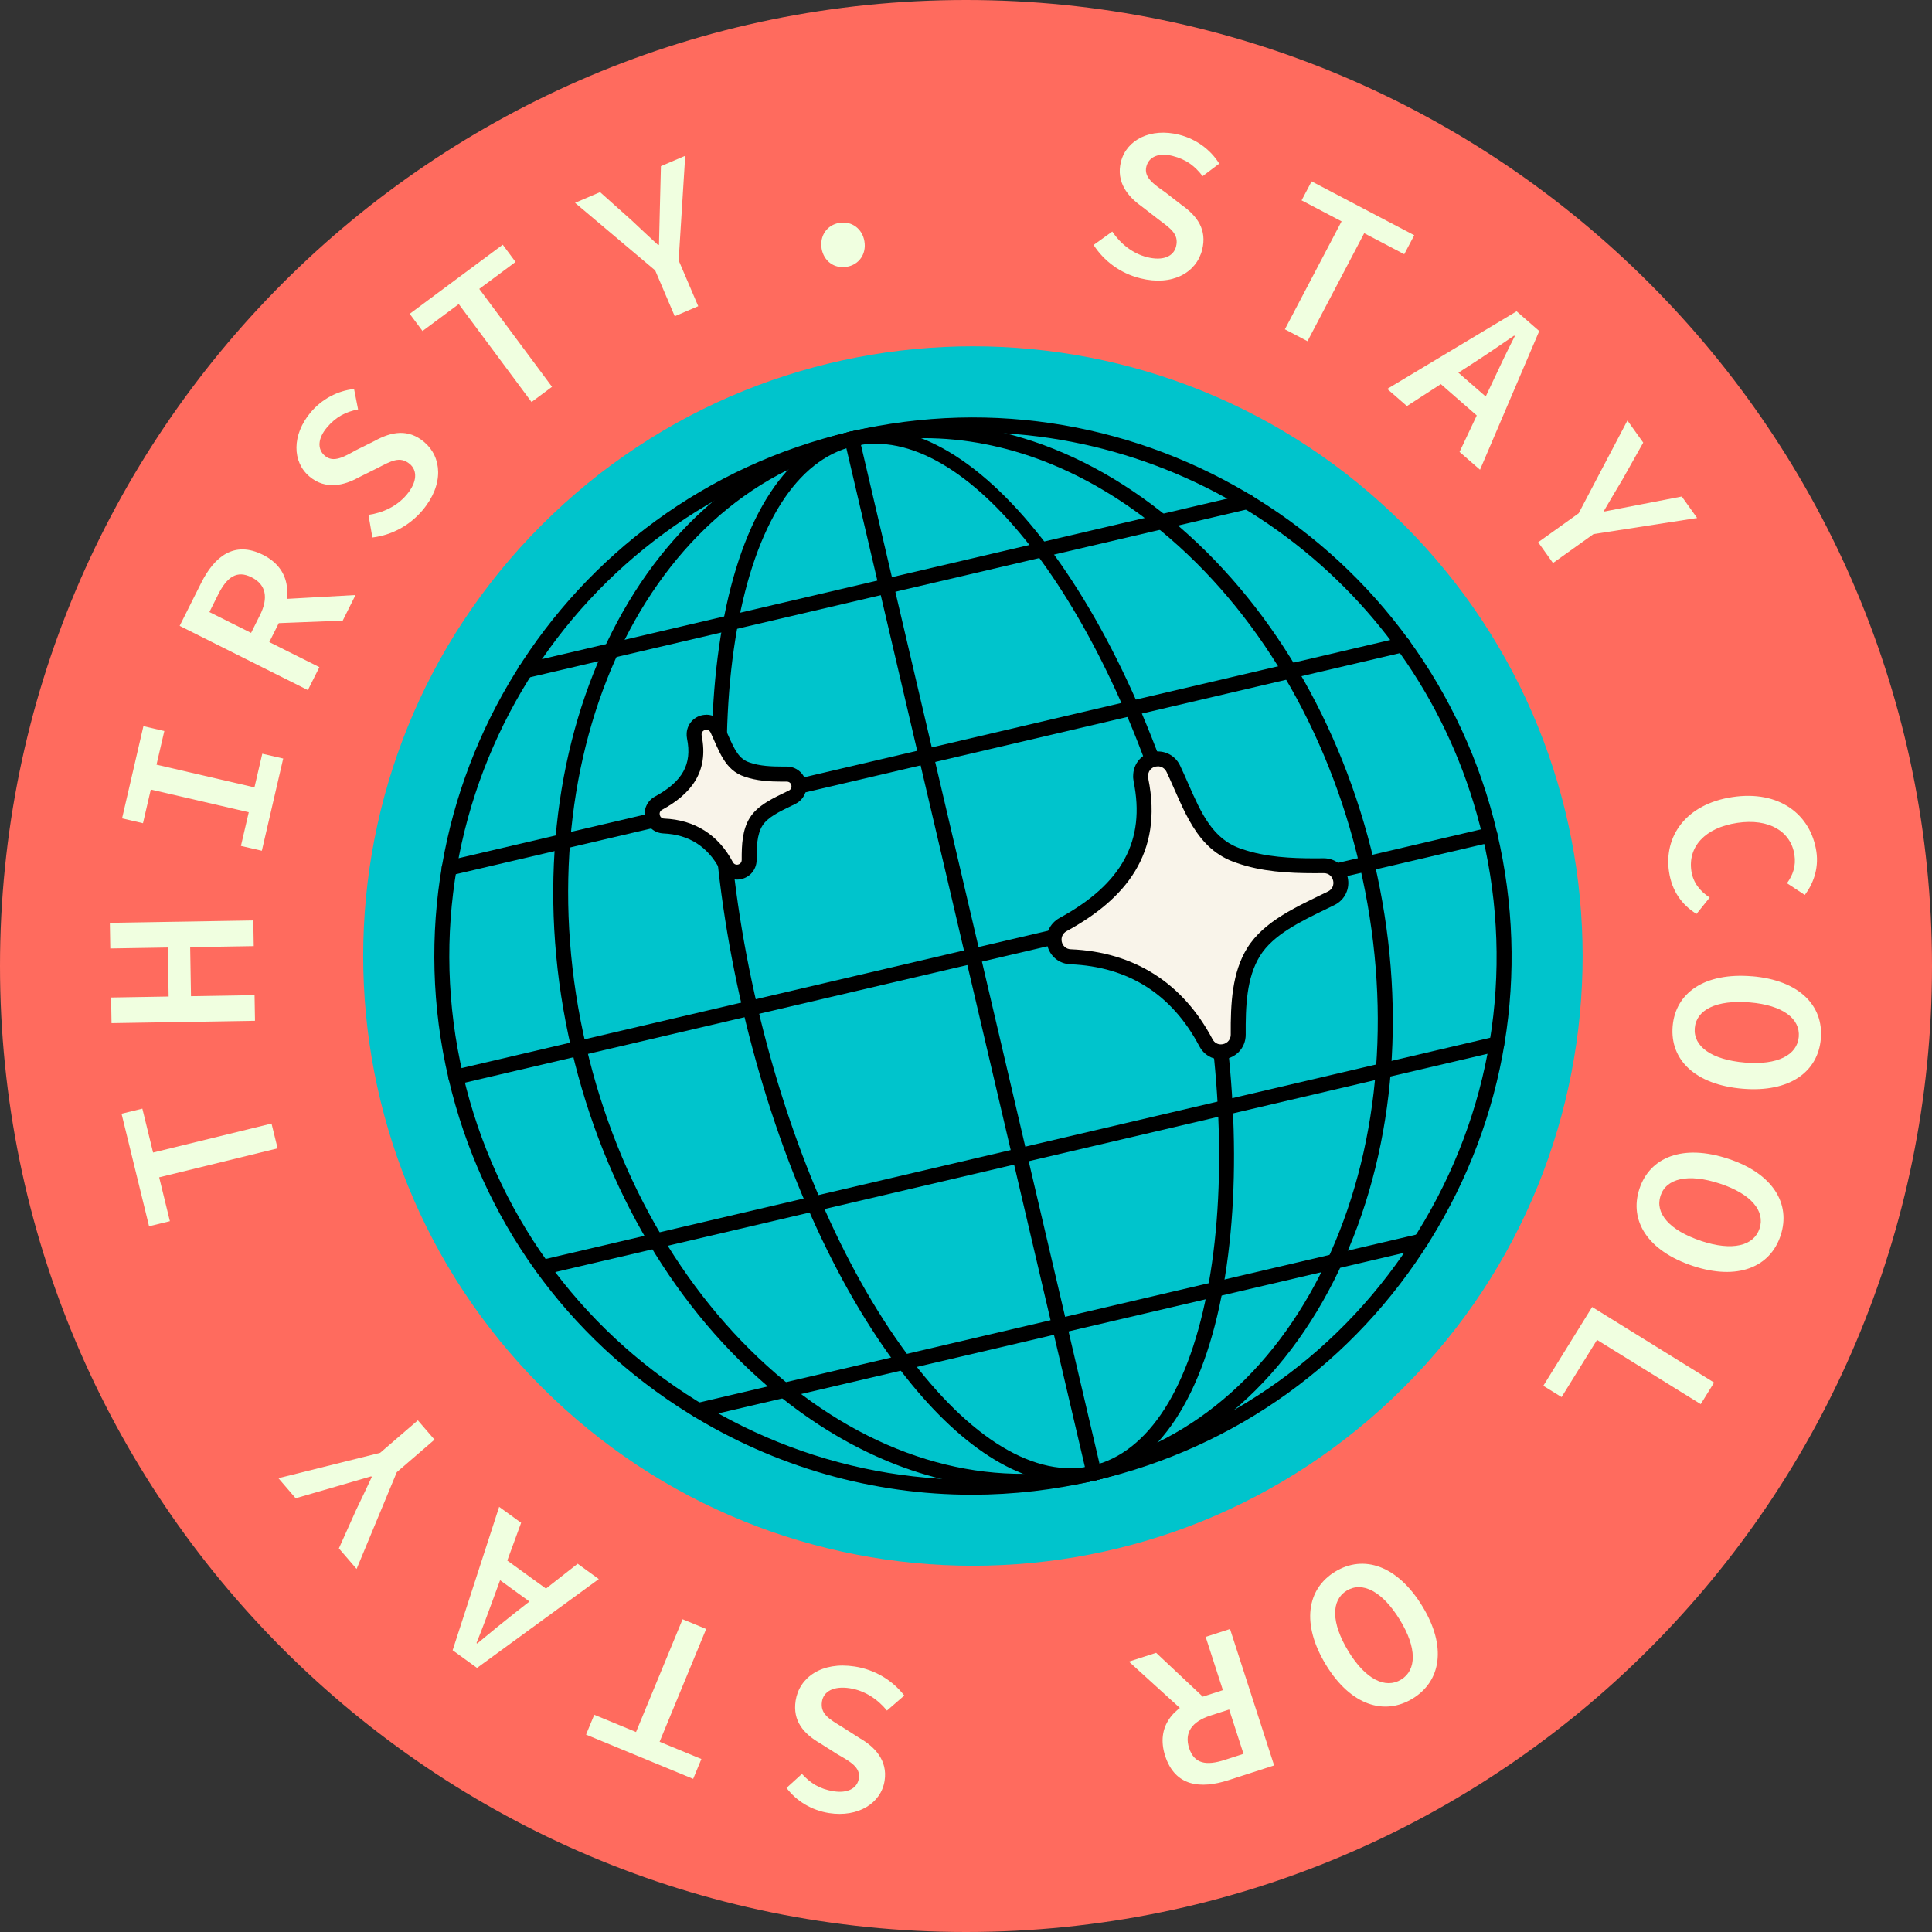
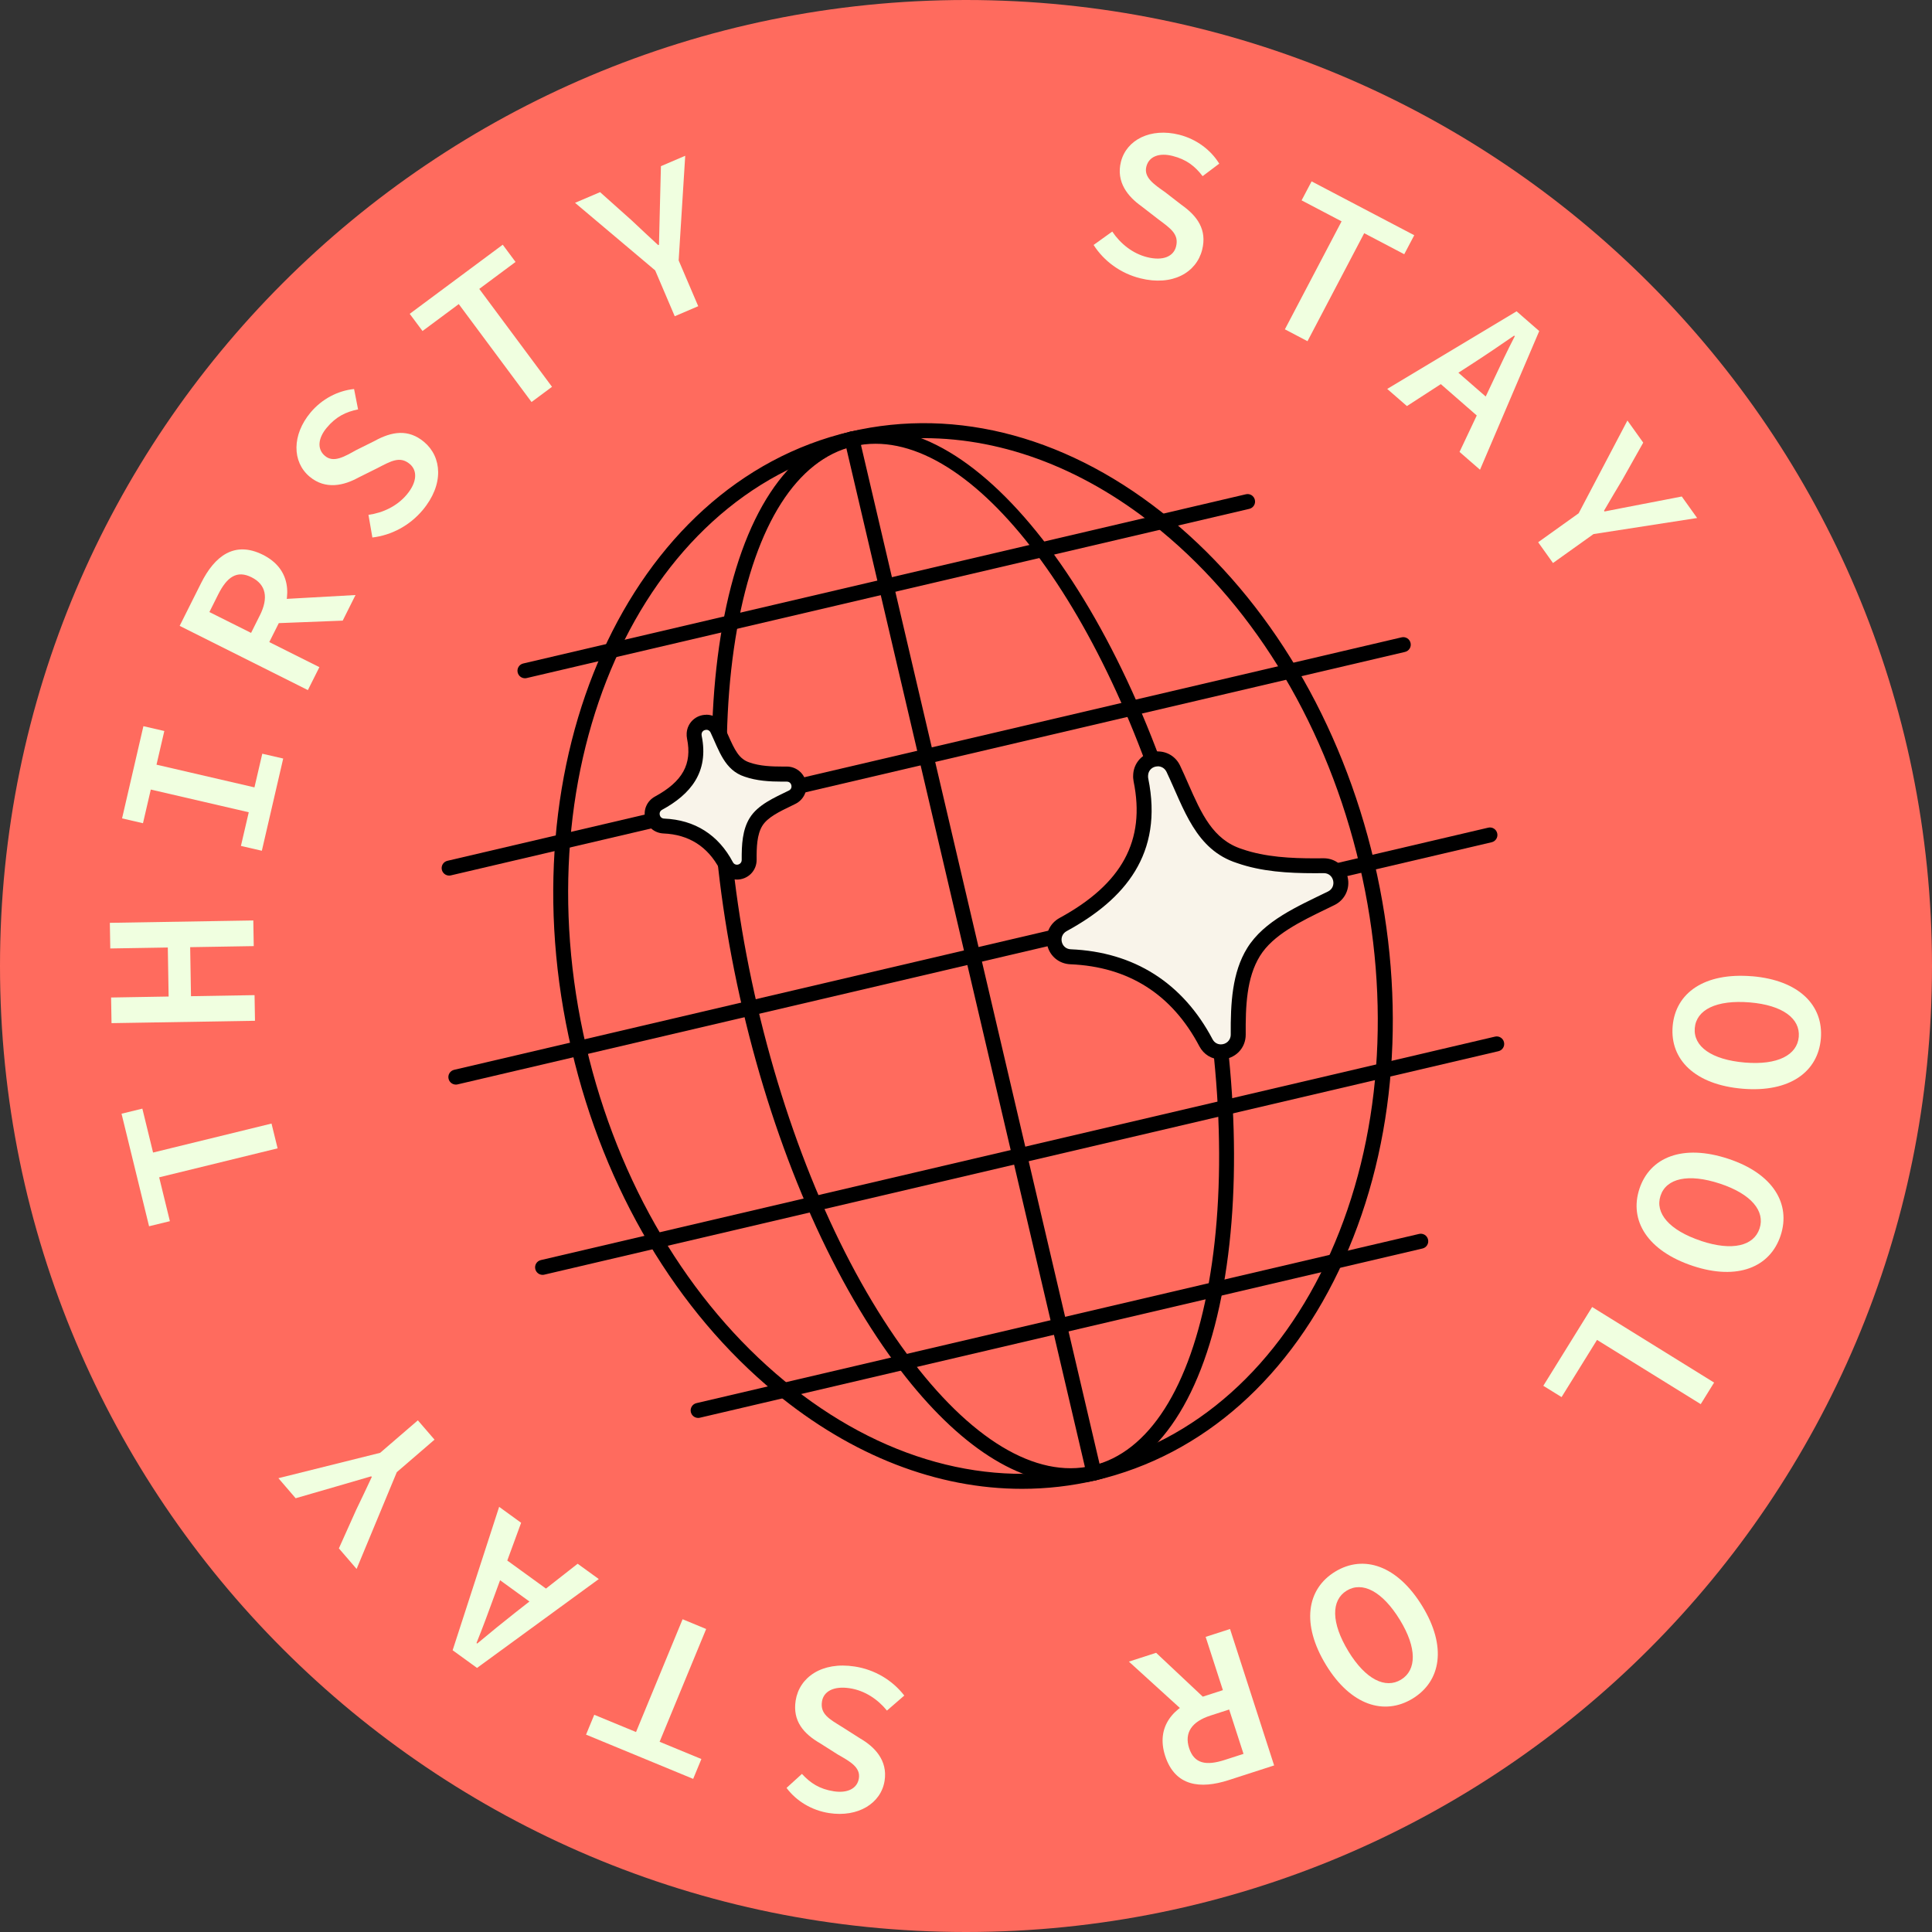
<svg xmlns="http://www.w3.org/2000/svg" fill="none" viewBox="0 0 173 173" height="173" width="173">
  <rect x="0" y="0" width="173" height="173" fill="#333333" stroke="none" />
  <g clip-path="url(#clip0_118_14074)">
    <path fill="#FF6B5E" d="M86.5 173C134.273 173 173 134.273 173 86.5C173 38.727 134.273 0 86.5 0C38.727 0 0 38.727 0 86.5C0 134.273 38.727 173 86.5 173Z" />
    <path fill="#F0FFE0" d="M97.922 21.938L99.596 20.735C100.327 21.821 101.412 22.699 102.714 23.027C104.163 23.391 105.089 22.95 105.309 22.076C105.59 20.964 104.812 20.454 103.722 19.637L102.2 18.46C101.019 17.621 99.912 16.315 100.374 14.485C100.876 12.504 103.043 11.423 105.586 12.063C107.113 12.448 108.406 13.404 109.176 14.654L107.688 15.774C107.009 14.887 106.248 14.278 104.994 13.962C103.813 13.663 102.883 13.996 102.649 14.918C102.407 15.887 103.311 16.492 104.332 17.21L105.785 18.335C107.217 19.342 108.099 20.571 107.645 22.37C107.135 24.394 105.007 25.649 102.096 24.918C100.344 24.477 98.856 23.391 97.922 21.929V21.938Z" />
    <path fill="#F0FFE0" d="M120.137 19.823L116.551 17.941L117.447 16.241L126.638 21.064L125.742 22.764L122.157 20.882L117.079 30.553L115.055 29.489L120.132 19.818L120.137 19.823Z" />
    <path fill="#F0FFE0" d="M135.802 27.876L137.83 29.645L132.527 42.063L130.694 40.467L133.726 34.048C134.322 32.772 134.971 31.405 135.642 30.104L135.581 30.052C134.374 30.886 133.129 31.734 131.944 32.5L125.983 36.362L124.219 34.827L135.797 27.88L135.802 27.876ZM129.556 32.474L134.098 36.431L132.912 37.794L128.375 33.836L129.56 32.478L129.556 32.474Z" />
    <path fill="#F0FFE0" d="M141.359 45.964L145.727 37.655L147.142 39.636L145.282 42.941C144.724 43.871 144.192 44.766 143.63 45.735L143.677 45.8C144.771 45.575 145.814 45.393 146.882 45.177L150.593 44.459L151.969 46.384L142.691 47.824L139.062 50.415L137.734 48.555L141.363 45.96L141.359 45.964Z" />
-     <path fill="#F0FFE0" d="M155.148 71.371C159.296 70.748 162.146 72.906 162.648 76.262C162.882 77.832 162.319 79.208 161.61 80.138L160.014 79.087C160.546 78.36 160.831 77.543 160.684 76.557C160.369 74.45 158.409 73.261 155.563 73.685C152.665 74.117 151.13 75.83 151.454 77.997C151.61 79.035 152.211 79.787 153.094 80.371L151.913 81.838C150.568 81.003 149.707 79.761 149.452 78.066C148.98 74.917 150.931 72.002 155.144 71.371H155.148Z" />
    <path fill="#F0FFE0" d="M156.892 87.417C161.1 87.772 163.298 90.034 163.047 93.005C162.796 95.976 160.257 97.841 156.048 97.49C151.758 97.131 149.526 94.865 149.777 91.893C150.028 88.922 152.606 87.062 156.896 87.421L156.892 87.417ZM156.247 95.146C159.184 95.392 160.932 94.467 161.07 92.841C161.208 91.21 159.634 90.008 156.697 89.761C153.678 89.51 151.892 90.427 151.758 92.058C151.619 93.688 153.228 94.891 156.247 95.146Z" />
    <path fill="#F0FFE0" d="M154.765 103.766C158.774 105.089 160.379 107.805 159.445 110.634C158.51 113.463 155.604 114.683 151.594 113.359C147.507 112.005 145.868 109.28 146.802 106.452C147.736 103.623 150.677 102.412 154.765 103.766ZM152.334 111.123C155.128 112.048 157.048 111.56 157.559 110.007C158.074 108.454 156.824 106.919 154.029 105.993C151.157 105.042 149.202 105.522 148.692 107.07C148.177 108.623 149.462 110.167 152.334 111.119V111.123Z" />
    <path fill="#F0FFE0" d="M153.489 123.8L152.291 125.733L143.005 119.981L139.83 125.102L138.195 124.09L142.568 117.035L153.485 123.8H153.489Z" />
    <path fill="#F0FFE0" d="M127.365 143.831C129.567 147.434 129.039 150.544 126.496 152.097C123.953 153.649 120.947 152.702 118.745 149.099C116.5 145.427 117.011 142.287 119.554 140.734C122.097 139.182 125.125 140.159 127.365 143.831ZM120.748 147.875C122.283 150.388 124.061 151.253 125.458 150.401C126.855 149.549 126.894 147.573 125.358 145.06C123.78 142.477 121.985 141.578 120.588 142.434C119.195 143.286 119.173 145.297 120.752 147.88L120.748 147.875Z" />
    <path fill="#F0FFE0" d="M107.05 154.212L101.086 148.788L103.525 148L108.205 152.399L107.05 154.212ZM114.096 158.083L110.013 159.402C107.479 160.219 105.221 159.96 104.334 157.231C103.486 154.605 105.069 152.776 107.604 151.958L109.503 151.344L107.959 146.573L110.143 145.868L114.092 158.087L114.096 158.083ZM108.391 153.619C106.717 154.16 106.034 155.154 106.479 156.534C106.934 157.936 108.002 158.13 109.676 157.59L111.35 157.049L110.065 153.078L108.391 153.619Z" />
    <path fill="#F0FFE0" d="M80.979 151.823L79.422 153.173C78.596 152.156 77.436 151.382 76.104 151.175C74.629 150.945 73.747 151.469 73.604 152.355C73.427 153.484 74.249 153.925 75.404 154.639L77.03 155.673C78.28 156.399 79.504 157.602 79.21 159.462C78.894 161.482 76.831 162.753 74.24 162.351C72.683 162.109 71.308 161.274 70.43 160.098L71.809 158.843C72.566 159.665 73.379 160.201 74.66 160.4C75.862 160.586 76.762 160.175 76.909 159.237C77.065 158.251 76.109 157.727 75.023 157.109L73.47 156.123C71.952 155.249 70.962 154.107 71.247 152.273C71.572 150.21 73.574 148.765 76.541 149.228C78.328 149.505 79.911 150.452 80.97 151.823H80.979Z" />
    <path fill="#F0FFE0" d="M59.064 155.967L62.805 157.511L62.07 159.289L52.477 155.327L53.212 153.549L56.953 155.094L61.123 144.994L63.233 145.868L59.064 155.967Z" />
    <path fill="#F0FFE0" d="M42.711 149.35L40.531 147.771L44.696 134.93L46.664 136.357L44.221 143.022C43.741 144.346 43.217 145.769 42.668 147.122L42.733 147.17C43.857 146.231 45.025 145.276 46.132 144.406L51.725 140.025L53.619 141.396L42.715 149.354L42.711 149.35ZM48.52 144.212L43.645 140.678L44.705 139.216L49.58 142.75L48.52 144.212Z" />
    <path fill="#F0FFE0" d="M35.531 131.824L31.932 140.491L30.345 138.649L31.898 135.189C32.369 134.211 32.819 133.273 33.29 132.256L33.238 132.196C32.17 132.52 31.145 132.792 30.103 133.108L26.474 134.159L24.93 132.364L34.039 130.093L37.417 127.183L38.909 128.913L35.531 131.824Z" />
    <path fill="#F0FFE0" d="M14.252 105.419L15.212 109.35L13.348 109.804L10.883 99.727L12.747 99.272L13.707 103.204L24.313 100.609L24.858 102.828L14.252 105.423V105.419Z" />
    <path fill="#F0FFE0" d="M9.987 91.617L9.948 89.321L15.1 89.234L15.026 84.844L9.875 84.93L9.836 82.634L22.682 82.422L22.721 84.719L17.029 84.814L17.102 89.204L22.794 89.109L22.833 91.405L9.987 91.617Z" />
    <path fill="#F0FFE0" d="M21.574 75.748L22.275 72.733L13.503 70.7L12.803 73.715L10.93 73.282L12.841 65.025L14.714 65.458L14.014 68.473L22.785 70.505L23.486 67.491L25.359 67.923L23.447 76.18L21.574 75.748Z" />
    <path fill="#F0FFE0" d="M16.086 56.046L18.011 52.205C19.204 49.822 20.973 48.395 23.543 49.679C26.012 50.916 26.203 53.33 25.009 55.709L24.113 57.495L28.599 59.74L27.569 61.794L16.086 56.042V56.046ZM23.27 55.103C24.057 53.529 23.824 52.343 22.53 51.695C21.216 51.033 20.325 51.66 19.538 53.23L18.75 54.805L22.483 56.673L23.27 55.099V55.103ZM23.785 53.732L31.834 53.282L30.688 55.574L24.269 55.825L23.785 53.732Z" />
    <path fill="#F0FFE0" d="M33.345 48.131L32.994 46.102C34.292 45.92 35.55 45.328 36.416 44.298C37.376 43.157 37.38 42.127 36.692 41.548C35.814 40.812 35.014 41.288 33.807 41.911L32.086 42.767C30.819 43.464 29.158 43.888 27.718 42.677C26.152 41.362 26.13 38.94 27.813 36.933C28.825 35.726 30.248 34.982 31.705 34.835L32.064 36.66C30.97 36.881 30.092 37.305 29.262 38.295C28.479 39.229 28.371 40.211 29.097 40.821C29.863 41.465 30.801 40.912 31.891 40.306L33.535 39.489C35.066 38.641 36.558 38.382 37.977 39.575C39.573 40.916 39.776 43.377 37.847 45.678C36.684 47.062 35.062 47.927 33.34 48.131H33.345Z" />
    <path fill="#F0FFE0" d="M41.082 27.228L37.834 29.641L36.688 28.102L45.018 21.912L46.164 23.456L42.916 25.87L49.43 34.637L47.596 35.999L41.082 27.232V27.228Z" />
    <path fill="#F0FFE0" d="M58.668 24.213L51.492 18.162L53.733 17.206L56.561 19.732C57.353 20.476 58.11 21.19 58.936 21.947L59.009 21.916C59.022 20.8 59.074 19.741 59.087 18.655L59.182 14.879L61.358 13.949L60.77 23.318L62.522 27.418L60.419 28.318L58.668 24.213Z" />
-     <path fill="#F0FFE0" d="M73.571 22.249C73.381 21.128 74.047 20.147 75.154 19.956C76.262 19.77 77.218 20.48 77.403 21.6C77.598 22.737 76.928 23.706 75.82 23.892C74.713 24.078 73.762 23.386 73.567 22.249H73.571Z" />
-     <path fill="#00C4CC" d="M125.724 124.213C147.046 102.892 147.046 68.323 125.724 47.001C104.403 25.68 69.834 25.68 48.512 47.001C27.191 68.323 27.191 102.892 48.512 124.213C69.834 145.535 104.403 145.535 125.724 124.213Z" />
-     <path fill="black" d="M87.026 133.844C78.147 133.844 69.427 131.375 61.693 126.578C50.751 119.787 43.104 109.139 40.167 96.6C34.103 70.713 50.236 44.719 76.122 38.655C102.009 32.595 128.003 48.72 134.067 74.61C137.004 87.149 134.88 100.086 128.09 111.029C121.299 121.972 110.65 129.619 98.112 132.555C94.431 133.416 90.716 133.844 87.026 133.844ZM87.121 38.72C83.592 38.72 80.011 39.122 76.429 39.961C51.261 45.856 35.578 71.124 41.473 96.293C44.328 108.486 51.758 118.836 62.398 125.436C73.038 132.036 85.612 134.104 97.805 131.245C109.997 128.39 120.348 120.959 126.948 110.319C133.553 99.679 135.616 87.106 132.761 74.913C127.705 53.326 108.393 38.715 87.117 38.715L87.121 38.72Z" />
    <path fill="black" d="M91.516 133.317C83.938 133.317 76.283 130.367 69.414 124.701C60.591 117.426 54.116 106.526 51.188 94.018C45.124 68.131 56.313 43.296 76.127 38.655C85.759 36.397 95.954 39.187 104.829 46.51C113.653 53.785 120.127 64.684 123.056 77.193C125.984 89.701 125.024 102.339 120.348 112.776C115.642 123.278 107.749 130.302 98.116 132.555C95.936 133.066 93.731 133.317 91.516 133.317ZM82.719 39.234C80.608 39.234 78.506 39.472 76.43 39.961C57.334 44.433 46.594 68.546 52.49 93.715C55.353 105.938 61.663 116.578 70.262 123.667C78.809 130.713 88.588 133.407 97.805 131.249C107.022 129.091 114.591 122.335 119.12 112.227C123.674 102.054 124.608 89.723 121.745 77.495C118.882 65.272 112.571 54.632 103.973 47.543C97.351 42.081 89.985 39.234 82.714 39.234H82.719Z" />
    <path fill="black" d="M95.867 132.815C90.837 132.815 85.34 129.073 80.141 122.045C74.271 114.112 69.436 102.884 66.516 90.432C63.601 77.979 62.952 65.769 64.687 56.055C66.456 46.15 70.517 39.969 76.123 38.659C87.489 35.999 101.654 54.896 107.718 80.787C110.634 93.239 111.282 105.449 109.548 115.163C107.779 125.068 103.718 131.249 98.112 132.559C97.377 132.732 96.629 132.819 95.867 132.819V132.815ZM78.398 39.736C77.732 39.736 77.079 39.809 76.43 39.961C71.378 41.146 67.675 46.942 66.006 56.288C64.302 65.826 64.946 77.845 67.823 90.125C70.699 102.404 75.457 113.455 81.218 121.245C86.862 128.879 92.757 132.434 97.809 131.249C102.861 130.068 106.564 124.268 108.233 114.921C109.937 105.38 109.293 93.364 106.416 81.085C100.88 57.448 88.679 39.736 78.398 39.736Z" />
    <path fill="black" d="M97.963 132.573C97.66 132.573 97.384 132.365 97.31 132.054L75.628 39.459C75.541 39.1 75.766 38.737 76.13 38.655C76.489 38.573 76.852 38.793 76.934 39.157L98.616 131.751C98.703 132.11 98.478 132.473 98.115 132.555C98.063 132.568 98.011 132.573 97.963 132.573Z" />
    <path fill="black" d="M40.82 97.119C40.517 97.119 40.24 96.912 40.167 96.6C40.08 96.241 40.305 95.878 40.669 95.796L133.263 74.113C133.622 74.027 133.985 74.252 134.067 74.615C134.154 74.974 133.929 75.337 133.566 75.419L40.971 97.102C40.919 97.115 40.868 97.119 40.82 97.119Z" />
    <path fill="black" d="M40.218 78.403C39.916 78.403 39.639 78.196 39.565 77.884C39.479 77.525 39.704 77.162 40.067 77.08L125.503 57.071C125.862 56.985 126.225 57.21 126.308 57.573C126.394 57.932 126.169 58.295 125.806 58.377L40.37 78.386C40.318 78.399 40.266 78.403 40.218 78.403Z" />
    <path fill="black" d="M47.008 60.734C46.705 60.734 46.428 60.527 46.355 60.215C46.268 59.856 46.493 59.493 46.856 59.411L111.561 44.26C111.925 44.173 112.284 44.398 112.366 44.761C112.452 45.12 112.228 45.484 111.864 45.566L47.159 60.717C47.107 60.73 47.055 60.734 47.008 60.734Z" />
    <path fill="black" d="M48.586 114.156C48.283 114.156 48.006 113.949 47.933 113.637C47.846 113.278 48.071 112.915 48.434 112.833L133.87 92.824C134.229 92.738 134.593 92.963 134.675 93.326C134.761 93.685 134.536 94.048 134.173 94.13L48.737 114.139C48.685 114.152 48.633 114.156 48.586 114.156Z" />
    <path fill="black" d="M62.515 126.967C62.213 126.967 61.936 126.759 61.862 126.448C61.776 126.089 62.001 125.726 62.364 125.643L127.069 110.492C127.428 110.406 127.792 110.631 127.874 110.994C127.96 111.353 127.735 111.716 127.372 111.798L62.667 126.95C62.615 126.963 62.563 126.967 62.515 126.967Z" />
    <path fill="#F9F4EA" d="M65.985 78.095C65.578 78.095 65.224 77.879 65.033 77.516C63.844 75.262 61.962 74.064 59.436 73.96C58.939 73.939 58.532 73.602 58.42 73.121C58.308 72.637 58.524 72.153 58.965 71.915C61.716 70.418 62.702 68.593 62.174 66.002C62.153 65.903 62.148 65.803 62.157 65.704C62.205 65.102 62.672 64.67 63.247 64.67C63.671 64.67 64.047 64.912 64.233 65.297C64.354 65.552 64.471 65.816 64.584 66.071C65.159 67.377 65.656 68.506 66.897 68.904C67.927 69.263 69.077 69.311 70.068 69.311H70.453C70.976 69.311 71.409 69.657 71.525 70.15C71.642 70.647 71.4 71.153 70.942 71.378L70.609 71.538C69.462 72.092 68.277 72.663 67.711 73.58C67.127 74.523 67.088 75.777 67.092 76.984C67.092 77.278 66.984 77.555 66.781 77.758C66.573 77.966 66.288 78.082 65.998 78.082L65.985 78.095Z" />
    <path fill="black" d="M63.245 65.346C63.397 65.346 63.548 65.423 63.626 65.588C64.387 67.197 64.88 68.97 66.688 69.55C67.744 69.917 68.894 69.991 70.058 69.991C70.192 69.991 70.322 69.991 70.456 69.991C70.456 69.991 70.456 69.991 70.46 69.991C70.901 69.991 71.039 70.592 70.641 70.787C69.305 71.44 67.865 72.063 67.134 73.239C66.472 74.307 66.407 75.648 66.416 77.002C66.416 77.266 66.204 77.43 65.988 77.43C65.849 77.43 65.707 77.361 65.629 77.21C64.335 74.757 62.216 73.412 59.469 73.3C59.041 73.282 58.911 72.716 59.288 72.512C61.814 71.137 63.501 69.156 62.83 65.878C62.822 65.843 62.822 65.804 62.822 65.765C62.822 65.757 62.822 65.748 62.822 65.739C62.839 65.493 63.042 65.354 63.241 65.354M63.245 64.005C62.316 64.005 61.559 64.705 61.489 65.631C61.476 65.817 61.489 65.981 61.52 66.137C61.987 68.425 61.126 69.978 58.648 71.327C57.943 71.712 57.592 72.495 57.774 73.274C57.956 74.052 58.613 74.597 59.413 74.632C61.684 74.727 63.375 75.804 64.444 77.828C64.746 78.403 65.339 78.762 65.988 78.762C66.459 78.762 66.918 78.572 67.246 78.239C67.575 77.906 67.757 77.46 67.752 76.985C67.744 75.877 67.778 74.727 68.267 73.94C68.734 73.187 69.781 72.681 70.888 72.149L71.221 71.985C71.961 71.621 72.35 70.808 72.164 70.004C71.978 69.204 71.273 68.641 70.451 68.641H70.049C69.119 68.641 68.042 68.602 67.125 68.278C66.182 67.975 65.797 67.18 65.187 65.8C65.071 65.536 64.954 65.268 64.828 65.008C64.534 64.385 63.925 63.996 63.237 63.996L63.245 64.005Z" />
    <path fill="#F9F4EA" d="M109.325 94.186C108.758 94.186 108.256 93.884 107.988 93.373C105.449 88.559 101.254 85.895 95.856 85.67C95.155 85.64 94.585 85.168 94.424 84.489C94.264 83.806 94.576 83.123 95.19 82.785C101.094 79.572 103.308 75.454 102.158 69.831C102.128 69.693 102.119 69.55 102.132 69.412C102.197 68.555 102.859 67.945 103.672 67.945C104.269 67.945 104.801 68.283 105.06 68.832C105.307 69.355 105.54 69.887 105.774 70.415C106.976 73.149 108.114 75.726 110.973 76.643C113.179 77.413 115.614 77.517 117.703 77.517H118.516C119.26 77.513 119.861 77.989 120.021 78.698C120.185 79.412 119.857 80.108 119.195 80.428L118.512 80.761C116.059 81.946 113.525 83.17 112.244 85.233C110.938 87.335 110.847 90.038 110.869 92.629C110.869 93.044 110.718 93.434 110.432 93.724C110.142 94.018 109.736 94.186 109.32 94.186H109.325Z" />
    <path fill="black" d="M103.675 68.619C103.982 68.619 104.293 68.779 104.458 69.121C106.028 72.434 107.044 76.089 110.772 77.282C112.948 78.044 115.318 78.191 117.714 78.191C117.987 78.191 118.259 78.191 118.528 78.186C118.528 78.186 118.536 78.186 118.541 78.186C119.453 78.186 119.734 79.428 118.913 79.83C116.157 81.175 113.195 82.456 111.685 84.886C110.323 87.084 110.189 89.852 110.206 92.641C110.206 93.186 109.769 93.519 109.324 93.519C109.034 93.519 108.748 93.377 108.58 93.065C105.915 88.009 101.547 85.241 95.885 85.003C95.003 84.969 94.739 83.801 95.513 83.377C100.721 80.539 104.198 76.461 102.818 69.7C102.801 69.627 102.797 69.545 102.805 69.471C102.805 69.454 102.805 69.437 102.805 69.419C102.844 68.909 103.255 68.624 103.67 68.624M103.675 67.278C102.507 67.278 101.56 68.152 101.473 69.316V69.363C101.456 69.566 101.469 69.774 101.508 69.969C102.589 75.258 100.483 79.147 94.877 82.2C93.991 82.685 93.549 83.662 93.779 84.644C94.004 85.617 94.83 86.301 95.833 86.344C101.054 86.56 104.946 89.034 107.399 93.692C107.784 94.423 108.506 94.865 109.328 94.865C109.92 94.865 110.5 94.622 110.915 94.207C111.326 93.792 111.551 93.234 111.547 92.637C111.529 90.146 111.612 87.551 112.823 85.6C113.999 83.701 116.447 82.52 118.813 81.374L119.496 81.041C120.426 80.587 120.911 79.566 120.677 78.558C120.444 77.555 119.566 76.854 118.536 76.854C118.242 76.854 117.974 76.859 117.71 76.859C115.673 76.859 113.307 76.759 111.214 76.028C108.61 75.194 107.58 72.858 106.391 70.155C106.157 69.618 105.92 69.082 105.669 68.554C105.297 67.771 104.536 67.287 103.675 67.287V67.278Z" />
  </g>
  <defs>
    <clipPath id="clip0_118_14074">
      <rect fill="white" height="173" width="173" />
    </clipPath>
  </defs>
</svg>